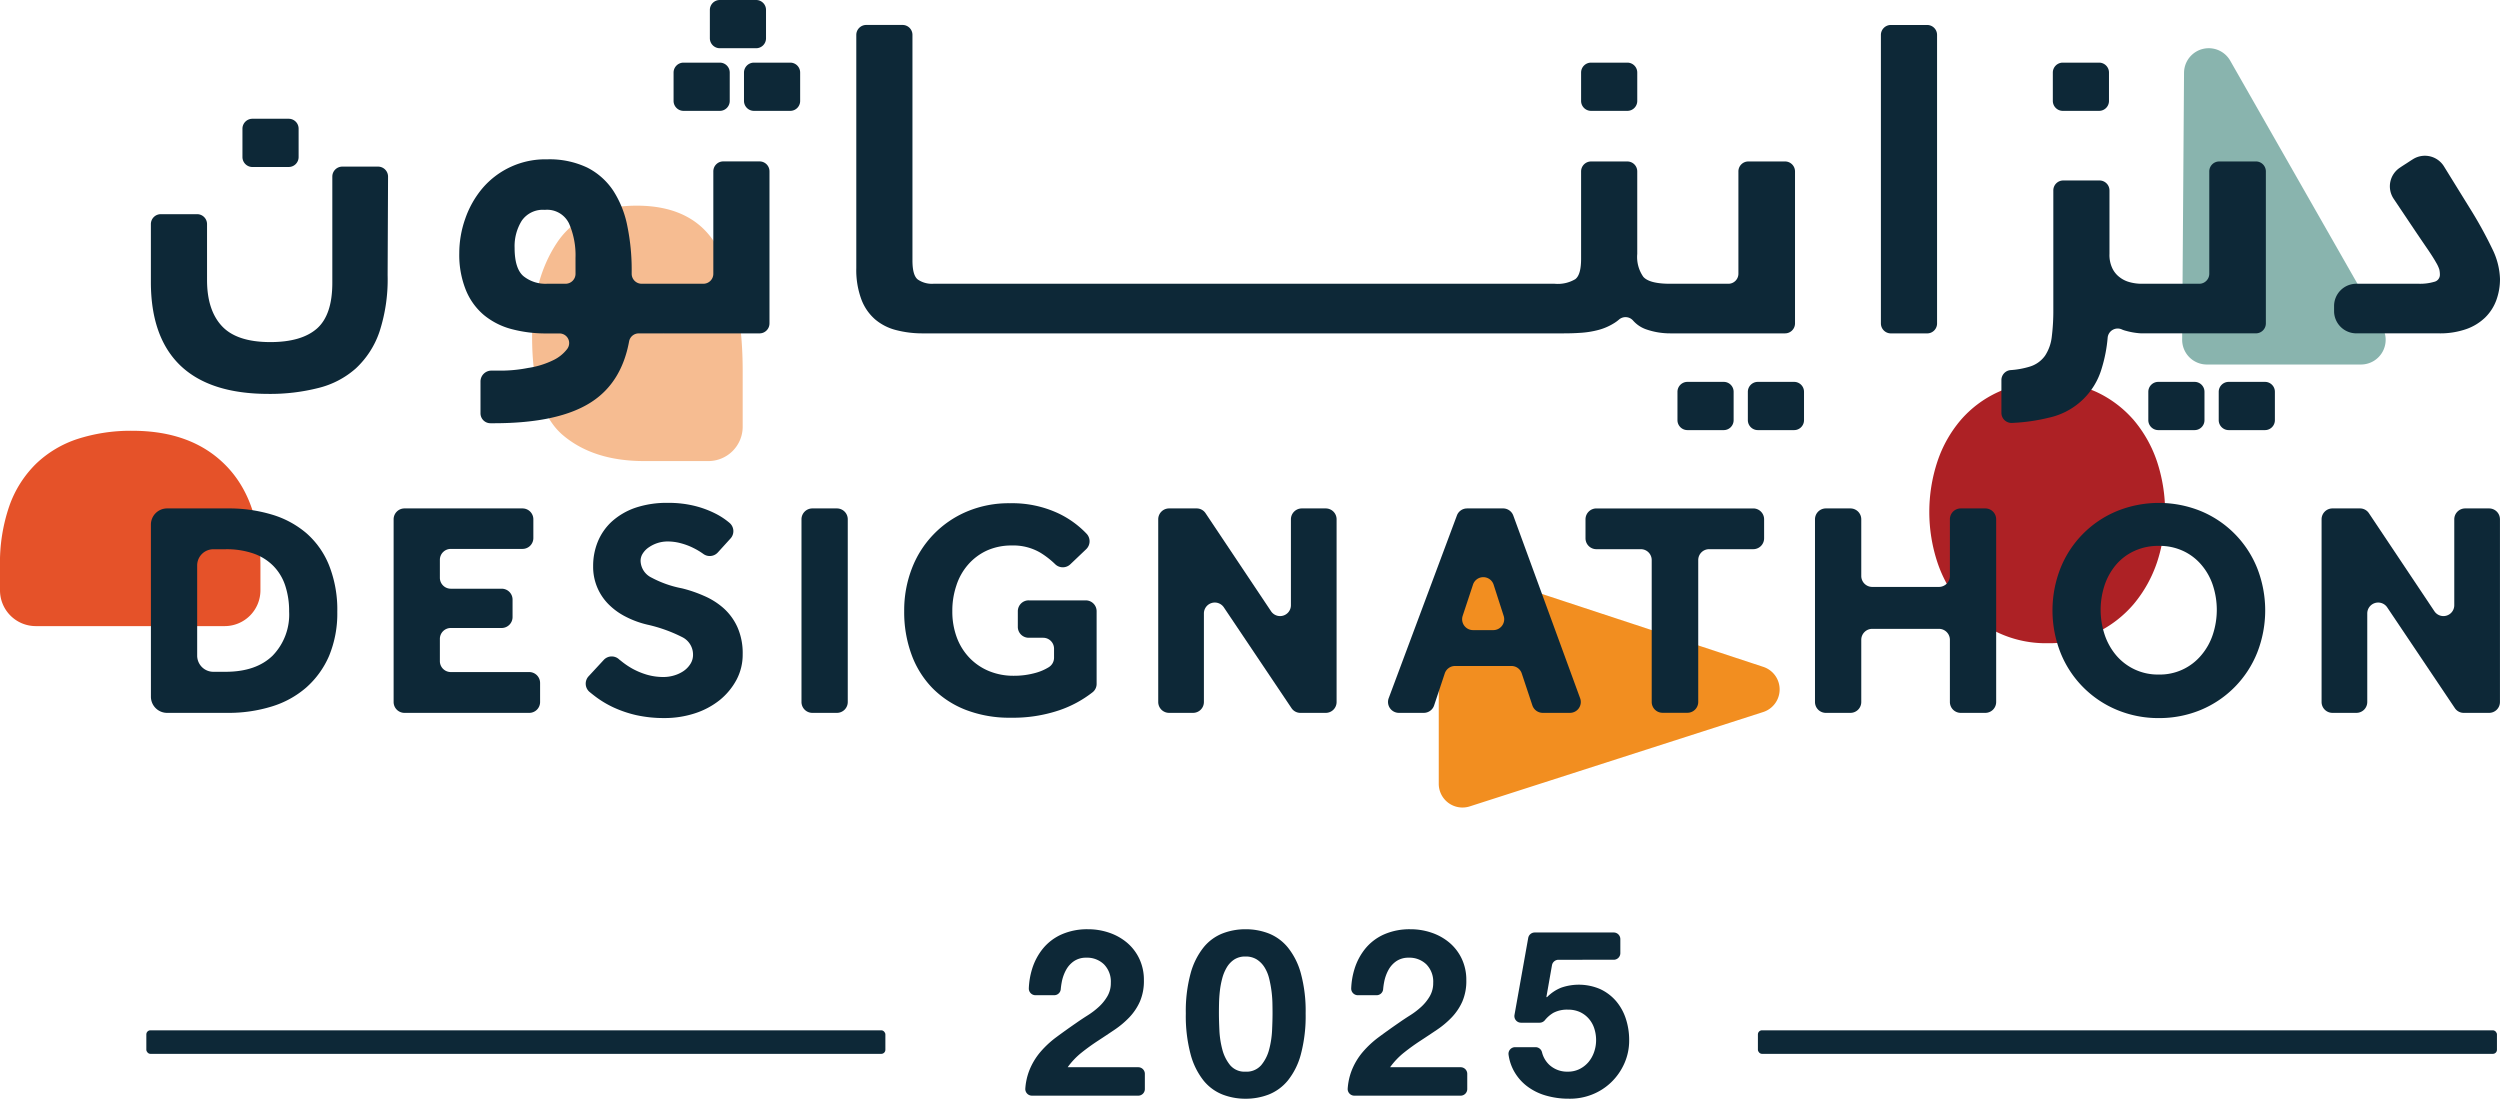
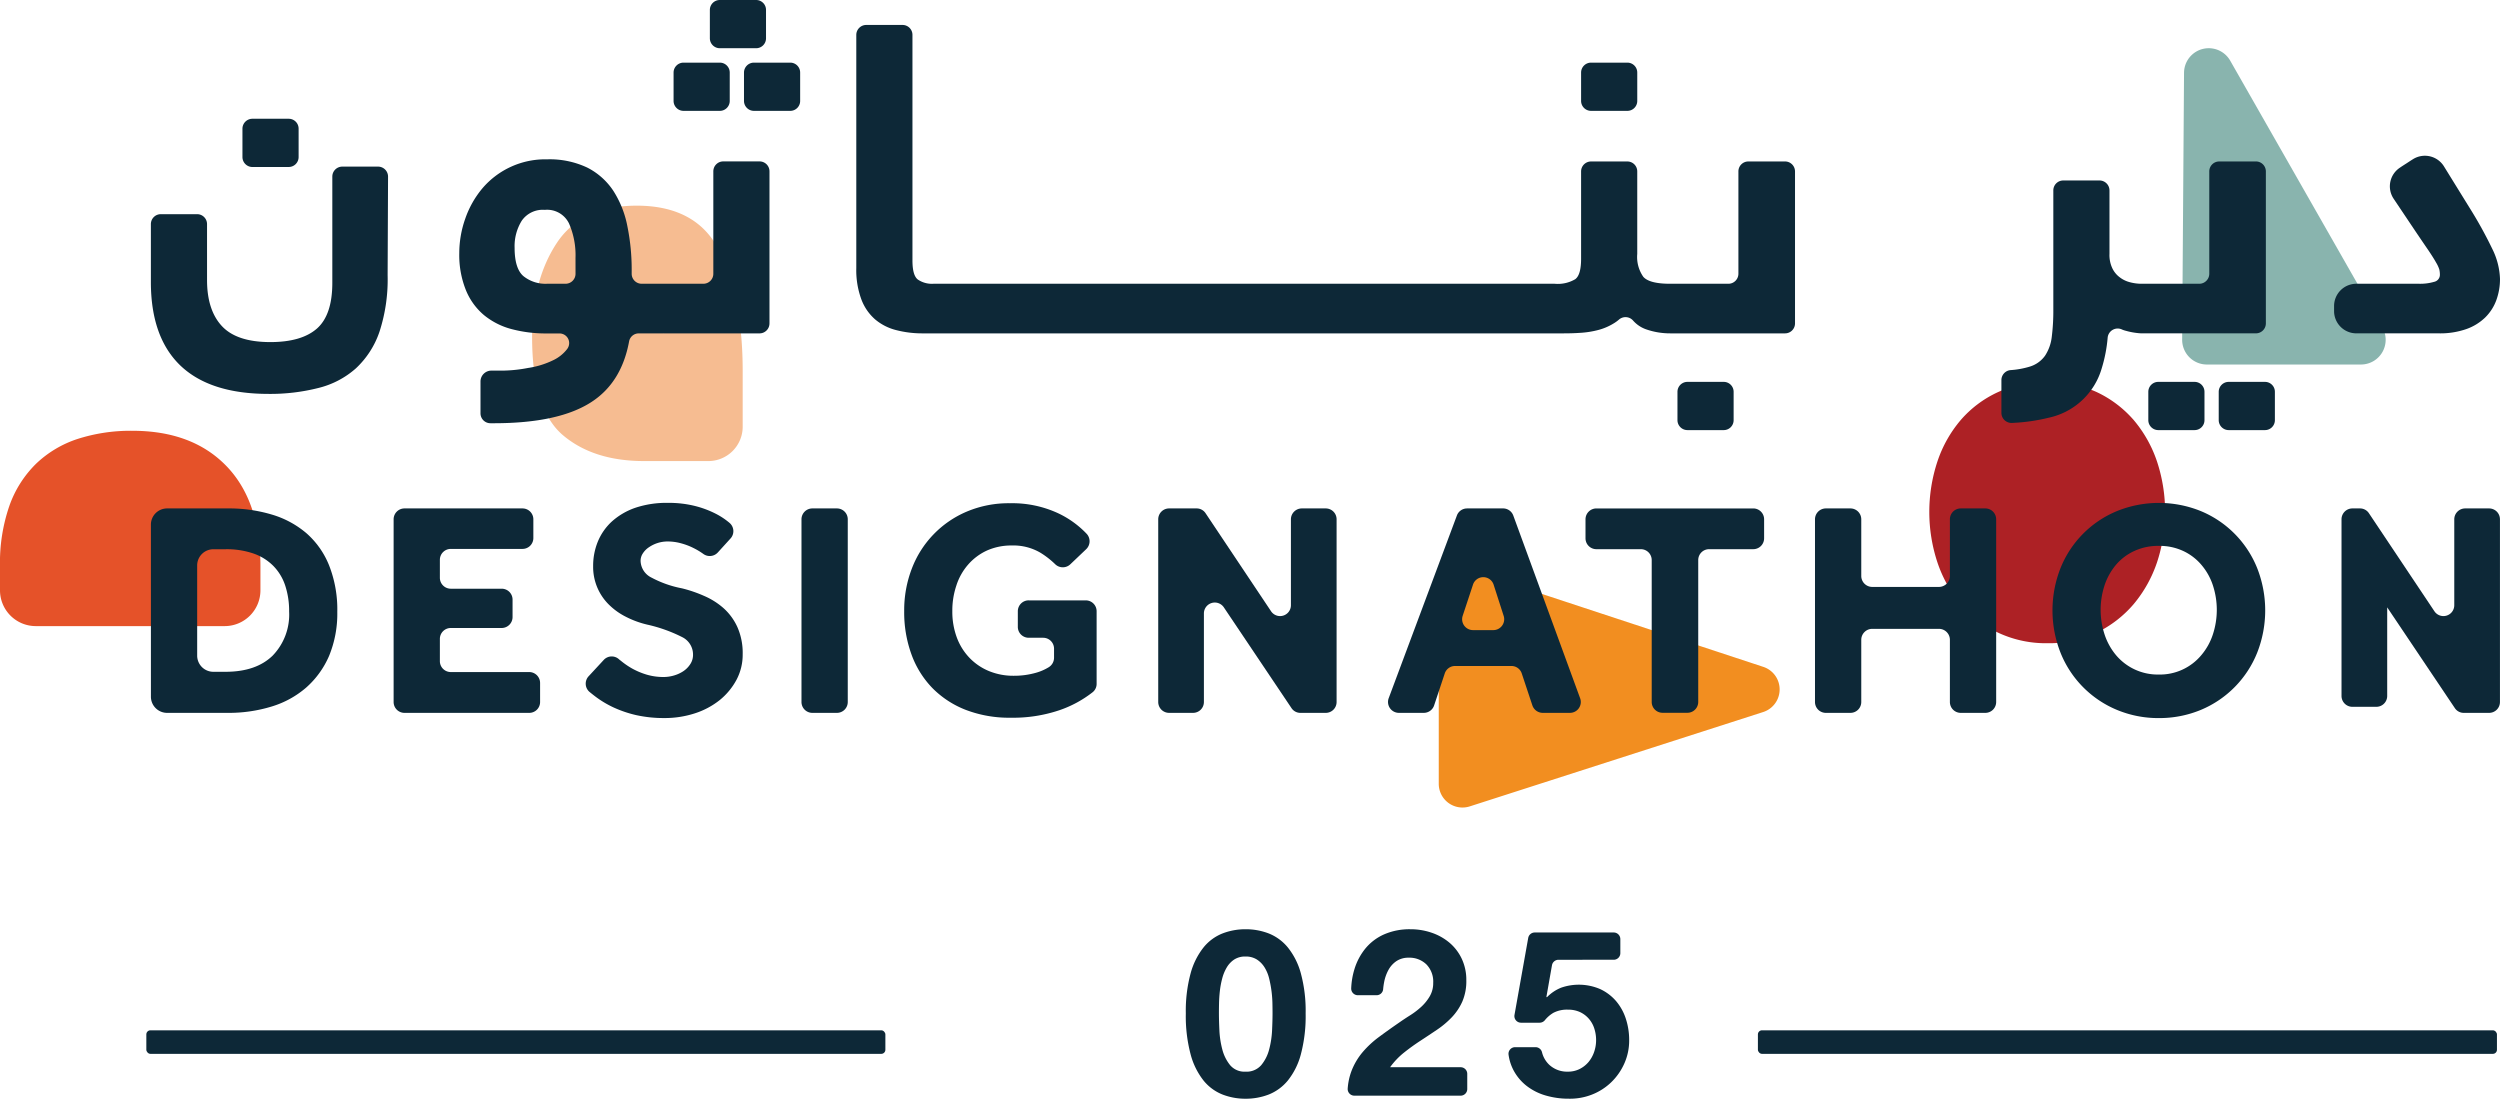
<svg xmlns="http://www.w3.org/2000/svg" width="466.961" height="205.225" viewBox="0 0 466.961 205.225">
  <g id="hero_logo" transform="translate(-294.714 -260.509)">
    <rect id="Rectangle_17" data-name="Rectangle 17" width="138.041" height="4.399" rx="0.763" transform="translate(460.089 457.353) rotate(-180)" fill="#0d2837" />
    <rect id="Rectangle_18" data-name="Rectangle 18" width="138.041" height="4.399" rx="0.763" transform="translate(761.105 457.353) rotate(-180)" fill="#0d2837" />
    <g id="Group_15" data-name="Group 15">
      <path id="Path_6" data-name="Path 6" d="M739.715,321.686l-28.429-49.838a4.616,4.616,0,0,0-8.628,2.26l-.35,49.839a4.616,4.616,0,0,0,4.616,4.648H735.7a4.618,4.618,0,0,0,4.011-6.909" fill="#89b4ae" />
      <path id="Path_7" data-name="Path 7" d="M677.157,380.652a20.7,20.7,0,0,0,9.184-1.973,21.2,21.2,0,0,0,6.925-5.349,24.155,24.155,0,0,0,4.345-7.783,30.073,30.073,0,0,0,0-18.831,23.605,23.605,0,0,0-4.345-7.736,20.882,20.882,0,0,0-6.925-5.237,21.355,21.355,0,0,0-9.184-1.91,21.677,21.677,0,0,0-9.233,1.91,20.485,20.485,0,0,0-6.988,5.237,23.32,23.32,0,0,0-4.345,7.736,30.053,30.053,0,0,0,0,18.831,23.858,23.858,0,0,0,4.345,7.783,20.779,20.779,0,0,0,6.988,5.349,21,21,0,0,0,9.233,1.973" fill="#ad2125" />
      <path id="Path_8" data-name="Path 8" d="M569.245,411.129l54.8-17.621a4.437,4.437,0,0,0,.032-8.437l-54.8-18.05a4.431,4.431,0,0,0-5.826,4.218v35.656a4.434,4.434,0,0,0,5.794,4.234" fill="#f28e20" />
      <path id="Path_9" data-name="Path 9" d="M433.436,340.215a6.417,6.417,0,0,1-6.415,6.415H415.035q-9.5,0-15.218-4.871-5.706-4.895-5.714-18.274,0-10.6,4.6-17.573t14.931-6.988q11.438,0,15.616,8.8,4.2,8.787,4.186,22.173Z" fill="#f6bc91" />
      <path id="Path_10" data-name="Path 10" d="M343.359,366.266q0-12.153-6.383-18.735-6.375-6.567-17.573-6.558a32.313,32.313,0,0,0-10.156,1.512,20.374,20.374,0,0,0-7.784,4.632,20.62,20.62,0,0,0-4.982,7.831,32.5,32.5,0,0,0-1.767,11.318v4.505a6.685,6.685,0,0,0,6.686,6.685h35.274a6.684,6.684,0,0,0,6.685-6.685Z" fill="#e55229" />
      <path id="Path_11" data-name="Path 11" d="M370.268,355.475h22.046a2.029,2.029,0,0,1,2.022,2.038V361a2.028,2.028,0,0,1-2.022,2.037h-13.4a2.039,2.039,0,0,0-2.038,2.022v3.375a2.041,2.041,0,0,0,2.038,2.037h9.5a2.031,2.031,0,0,1,2.038,2.037v3.264a2.041,2.041,0,0,1-2.038,2.037h-9.5a2.039,2.039,0,0,0-2.038,2.022v4.186a2.039,2.039,0,0,0,2.038,2.022h14.66a2.038,2.038,0,0,1,2.021,2.037v3.55a2.027,2.027,0,0,1-2.021,2.037h-23.3a2.031,2.031,0,0,1-2.038-2.037V357.513a2.032,2.032,0,0,1,2.038-2.038" fill="#0d2837" />
      <path id="Path_12" data-name="Path 12" d="M407.479,383.779a2.02,2.02,0,0,1,2.817-.159,2.747,2.747,0,0,0,.335.27,14.419,14.419,0,0,0,2.228,1.529,13.693,13.693,0,0,0,2.69,1.114,10.973,10.973,0,0,0,3.12.43,6.828,6.828,0,0,0,1.942-.287,6.3,6.3,0,0,0,1.783-.828,4.58,4.58,0,0,0,1.274-1.321,3.126,3.126,0,0,0,.493-1.751,3.626,3.626,0,0,0-2.054-3.279,27.725,27.725,0,0,0-6.526-2.324,17.526,17.526,0,0,1-4.043-1.5,12.39,12.39,0,0,1-3.2-2.34,9.877,9.877,0,0,1-2.834-7.1,11.9,11.9,0,0,1,.86-4.521,10.578,10.578,0,0,1,2.594-3.757,12.793,12.793,0,0,1,4.362-2.579,18.282,18.282,0,0,1,6.144-.939,20.125,20.125,0,0,1,5.158.605,18.319,18.319,0,0,1,3.8,1.433,13.4,13.4,0,0,1,2.579,1.719l.015.016a2.021,2.021,0,0,1,.16,2.865l-2.372,2.611a2.037,2.037,0,0,1-2.722.286,13.035,13.035,0,0,0-1.863-1.114,11.89,11.89,0,0,0-2.26-.859,9.39,9.39,0,0,0-2.61-.351,6.171,6.171,0,0,0-3.407,1.067,3.935,3.935,0,0,0-1.146,1.146,2.5,2.5,0,0,0-.43,1.4,3.59,3.59,0,0,0,2.07,3.152,19.96,19.96,0,0,0,5.666,1.99,24.89,24.89,0,0,1,4.139,1.417,13.493,13.493,0,0,1,3.645,2.308,10.608,10.608,0,0,1,2.563,3.518,11.928,11.928,0,0,1,.987,5.078,9.993,9.993,0,0,1-1.146,4.743,12.454,12.454,0,0,1-3.12,3.788,14.658,14.658,0,0,1-4.632,2.483,18.186,18.186,0,0,1-5.762.892,23.777,23.777,0,0,1-5.205-.541,21.705,21.705,0,0,1-4.235-1.433,18.755,18.755,0,0,1-3.406-2.037q-.6-.454-1.146-.908a2.029,2.029,0,0,1-.112-2.9Z" fill="#0d2837" />
      <path id="Path_13" data-name="Path 13" d="M446.457,355.475h4.584a2.029,2.029,0,0,1,2.022,2.038v34.112a2.028,2.028,0,0,1-2.022,2.037h-4.584a2.031,2.031,0,0,1-2.038-2.037V357.513a2.032,2.032,0,0,1,2.038-2.038" fill="#0d2837" />
      <path id="Path_14" data-name="Path 14" d="M486.875,372.649h10.649a2.028,2.028,0,0,1,2.022,2.038v13.53a1.983,1.983,0,0,1-.748,1.591,21.174,21.174,0,0,1-6.208,3.359,27,27,0,0,1-9.058,1.4,22.661,22.661,0,0,1-8.388-1.449,17.8,17.8,0,0,1-6.272-4.09,17.6,17.6,0,0,1-3.916-6.3,22.971,22.971,0,0,1-1.352-8.071,21.627,21.627,0,0,1,1.432-7.958,18.811,18.811,0,0,1,10.3-10.649,20.082,20.082,0,0,1,8.022-1.544,20.36,20.36,0,0,1,9.121,1.926,17.848,17.848,0,0,1,5.221,3.8,2.048,2.048,0,0,1-.111,2.865l-2.961,2.818a2.038,2.038,0,0,1-2.833-.032,15.956,15.956,0,0,0-2.69-2.1,9.938,9.938,0,0,0-5.412-1.385,11.1,11.1,0,0,0-4.7.971,10.431,10.431,0,0,0-3.486,2.642,11.047,11.047,0,0,0-2.165,3.884,14.628,14.628,0,0,0-.748,4.759,13.816,13.816,0,0,0,.859,4.983,11.01,11.01,0,0,0,2.4,3.8,10.711,10.711,0,0,0,3.629,2.436,11.891,11.891,0,0,0,4.553.859,14.85,14.85,0,0,0,4.17-.557,9.42,9.42,0,0,0,2.388-1.035,2.078,2.078,0,0,0,1-1.766v-1.72a2.038,2.038,0,0,0-2.038-2.021h-2.69a2.031,2.031,0,0,1-2.037-2.038v-2.912a2.031,2.031,0,0,1,2.037-2.038" fill="#0d2837" />
      <path id="Path_15" data-name="Path 15" d="M513.091,355.475h5.125a1.99,1.99,0,0,1,1.687.908l12.225,18.3a2.025,2.025,0,0,0,3.709-1.13V357.513a2.042,2.042,0,0,1,2.037-2.038h4.473a2.028,2.028,0,0,1,2.022,2.038v34.112a2.027,2.027,0,0,1-2.022,2.037H537.62a1.987,1.987,0,0,1-1.687-.907l-12.623-18.8a2.035,2.035,0,0,0-3.725,1.13v16.539a2.028,2.028,0,0,1-2.022,2.037h-4.472a2.031,2.031,0,0,1-2.038-2.037V357.513a2.032,2.032,0,0,1,2.038-2.038" fill="#0d2837" />
      <path id="Path_16" data-name="Path 16" d="M568.732,355.474h6.734a2.031,2.031,0,0,1,1.91,1.337l12.479,34.112a2.029,2.029,0,0,1-1.91,2.737h-5.078a2.052,2.052,0,0,1-1.926-1.384l-1.989-5.985a2.023,2.023,0,0,0-1.926-1.385H566.5a2.023,2.023,0,0,0-1.926,1.385l-1.99,5.985a2.035,2.035,0,0,1-1.926,1.384H556a2.034,2.034,0,0,1-1.894-2.753L566.838,356.8a2.013,2.013,0,0,1,1.894-1.321m6.845,20.072L573.7,369.72a2.026,2.026,0,0,0-3.852-.016l-1.926,5.826a2.034,2.034,0,0,0,1.926,2.675h3.788a2.036,2.036,0,0,0,1.942-2.659" fill="#0d2837" />
      <path id="Path_17" data-name="Path 17" d="M601.189,363.089H592.9a2.032,2.032,0,0,1-2.038-2.038V357.5a2.029,2.029,0,0,1,2.038-2.022h29.3a2.025,2.025,0,0,1,2.022,2.022v3.549a2.028,2.028,0,0,1-2.022,2.038h-8.245a2.031,2.031,0,0,0-2.037,2.038v26.5a2.025,2.025,0,0,1-2.022,2.021h-4.648a2.024,2.024,0,0,1-2.021-2.021v-26.5a2.032,2.032,0,0,0-2.038-2.038" fill="#0d2837" />
      <path id="Path_18" data-name="Path 18" d="M635.764,355.475h4.584a2.029,2.029,0,0,1,2.022,2.038V368.1a2.052,2.052,0,0,0,2.038,2.037h12.479a2.052,2.052,0,0,0,2.037-2.037V357.513a2.029,2.029,0,0,1,2.022-2.038h4.584a2.032,2.032,0,0,1,2.038,2.038v34.112a2.031,2.031,0,0,1-2.038,2.037h-4.584a2.028,2.028,0,0,1-2.022-2.037v-11.62a2.051,2.051,0,0,0-2.037-2.038H644.408a2.052,2.052,0,0,0-2.038,2.038v11.62a2.028,2.028,0,0,1-2.022,2.037h-4.584a2.031,2.031,0,0,1-2.038-2.037V357.513a2.032,2.032,0,0,1,2.038-2.038" fill="#0d2837" />
      <path id="Path_19" data-name="Path 19" d="M697.958,394.636a20.085,20.085,0,0,1-7.864-1.544A19.31,19.31,0,0,1,679.6,382.459a21.564,21.564,0,0,1,0-15.87,19.253,19.253,0,0,1,10.489-10.6,20.837,20.837,0,0,1,15.743,0,19.29,19.29,0,0,1,10.474,10.6,21.577,21.577,0,0,1,0,15.87,19.347,19.347,0,0,1-10.474,10.633,20.213,20.213,0,0,1-7.879,1.544m0-8.134a10.052,10.052,0,0,0,7.927-3.613,11.477,11.477,0,0,0,2.149-3.836,14.716,14.716,0,0,0,0-9.264,11.321,11.321,0,0,0-2.149-3.8,9.921,9.921,0,0,0-3.406-2.579,10.413,10.413,0,0,0-4.521-.939,10.551,10.551,0,0,0-4.553.939,9.9,9.9,0,0,0-3.438,2.579,11.566,11.566,0,0,0-2.133,3.8,14.716,14.716,0,0,0,0,9.264,11.727,11.727,0,0,0,2.133,3.836,10.185,10.185,0,0,0,7.991,3.613" fill="#0d2837" />
-       <path id="Path_20" data-name="Path 20" d="M730.387,355.475h5.126a1.99,1.99,0,0,1,1.687.908l12.225,18.3a2.025,2.025,0,0,0,3.709-1.13V357.513a2.042,2.042,0,0,1,2.037-2.038h4.473a2.029,2.029,0,0,1,2.022,2.038v34.112a2.028,2.028,0,0,1-2.022,2.037h-4.728a1.989,1.989,0,0,1-1.687-.907l-12.623-18.8a2.035,2.035,0,0,0-3.724,1.13v16.539a2.028,2.028,0,0,1-2.022,2.037h-4.473a2.031,2.031,0,0,1-2.038-2.037V357.513a2.032,2.032,0,0,1,2.038-2.038" fill="#0d2837" />
+       <path id="Path_20" data-name="Path 20" d="M730.387,355.475h5.126a1.99,1.99,0,0,1,1.687.908l12.225,18.3a2.025,2.025,0,0,0,3.709-1.13V357.513a2.042,2.042,0,0,1,2.037-2.038h4.473a2.029,2.029,0,0,1,2.022,2.038v34.112a2.028,2.028,0,0,1-2.022,2.037h-4.728a1.989,1.989,0,0,1-1.687-.907l-12.623-18.8v16.539a2.028,2.028,0,0,1-2.022,2.037h-4.473a2.031,2.031,0,0,1-2.038-2.037V357.513a2.032,2.032,0,0,1,2.038-2.038" fill="#0d2837" />
      <path id="Path_21" data-name="Path 21" d="M356.786,313.342q0,5.97-2.85,8.516c-1.91,1.688-4.807,2.547-8.723,2.547q-6.279,0-9.057-2.992t-2.77-8.627V302.375a1.854,1.854,0,0,0-1.862-1.862h-6.765a1.854,1.854,0,0,0-1.863,1.862v10.808q0,10.315,5.524,15.616,5.539,5.277,16.427,5.284a36.47,36.47,0,0,0,9.312-1.1,16.465,16.465,0,0,0,7.019-3.661,16.652,16.652,0,0,0,4.41-6.829,31.53,31.53,0,0,0,1.528-10.6l.08-18.385a1.868,1.868,0,0,0-1.863-1.878h-6.685a1.864,1.864,0,0,0-1.862,1.862Z" fill="#0d2837" />
      <path id="Path_22" data-name="Path 22" d="M427.952,311.647a1.861,1.861,0,0,1-1.846,1.863H414.565a1.865,1.865,0,0,1-1.862-1.863v-.477a40.641,40.641,0,0,0-.812-8.437,18.744,18.744,0,0,0-2.642-6.621,12.74,12.74,0,0,0-4.871-4.314,16.443,16.443,0,0,0-7.449-1.528,15.432,15.432,0,0,0-12.161,5.476A17.935,17.935,0,0,0,381.6,301.4a19.3,19.3,0,0,0-1.1,6.383,17.549,17.549,0,0,0,1.226,6.892,11.987,11.987,0,0,0,3.375,4.68,13.6,13.6,0,0,0,5.173,2.626,24.854,24.854,0,0,0,6.526.812h2.42a1.8,1.8,0,0,1,1.48,2.834l-.016.031a7.189,7.189,0,0,1-2.706,2.165,16.046,16.046,0,0,1-4.648,1.417,26.544,26.544,0,0,1-5.635.493h-1.178a2.035,2.035,0,0,0-2.053,2.038V337.7a1.852,1.852,0,0,0,1.846,1.863h.653q12.177,0,18.274-4,5.586-3.652,6.988-11.317a1.829,1.829,0,0,1,1.814-1.465h4.553c.016,0,.016-.016.031-.016s.032.016.049.016H436.58a1.864,1.864,0,0,0,1.862-1.862v-28.4a1.854,1.854,0,0,0-1.862-1.862h-6.765a1.855,1.855,0,0,0-1.863,1.862Zm-25.738,0a1.865,1.865,0,0,1-1.863,1.863H396.9a6.581,6.581,0,0,1-4.41-1.417c-1.1-.939-1.655-2.706-1.655-5.284a9,9,0,0,1,1.337-5.078,4.774,4.774,0,0,1,4.314-2.022A4.53,4.53,0,0,1,401,302.256a14.8,14.8,0,0,1,1.21,6.415Z" fill="#0d2837" />
      <path id="Path_23" data-name="Path 23" d="M628.128,290.669h-6.861a1.852,1.852,0,0,0-1.846,1.863v19.117a1.875,1.875,0,0,1-1.862,1.863H606.671c-2.579,0-4.25-.43-5.014-1.3a6.464,6.464,0,0,1-1.13-4.267V292.532a1.852,1.852,0,0,0-1.847-1.863H591.9a1.865,1.865,0,0,0-1.862,1.863v16.3c0,1.99-.35,3.263-1.083,3.82a6.393,6.393,0,0,1-3.836.86H469.03a4.65,4.65,0,0,1-2.865-.78c-.685-.51-1.019-1.7-1.019-3.582V267.032a1.852,1.852,0,0,0-1.847-1.863h-6.78a1.865,1.865,0,0,0-1.863,1.863V310.6a15.79,15.79,0,0,0,.939,5.809,9.255,9.255,0,0,0,2.579,3.757,9.772,9.772,0,0,0,3.947,2.006,19.408,19.408,0,0,0,5.046.605H586.822c1.066,0,2.164-.032,3.263-.112a17.185,17.185,0,0,0,3.183-.525,10.643,10.643,0,0,0,2.913-1.258,6.566,6.566,0,0,0,.955-.7,1.873,1.873,0,0,1,2.6.191,5.81,5.81,0,0,0,2.419,1.64,13.564,13.564,0,0,0,4.521.764h21.457a1.861,1.861,0,0,0,1.862-1.847v-28.4a1.865,1.865,0,0,0-1.862-1.863" fill="#0d2837" />
-       <path id="Path_24" data-name="Path 24" d="M647.9,322.783h6.781a1.851,1.851,0,0,0,1.846-1.862v-53.9a1.848,1.848,0,0,0-1.846-1.846H647.9a1.862,1.862,0,0,0-1.863,1.846v53.9a1.865,1.865,0,0,0,1.863,1.862" fill="#0d2837" />
      <path id="Path_25" data-name="Path 25" d="M716.08,290.669h-6.861a1.852,1.852,0,0,0-1.846,1.863v19.117a1.875,1.875,0,0,1-1.862,1.863H694.7a8.5,8.5,0,0,1-2.149-.287,5.176,5.176,0,0,1-1.926-.939,4.507,4.507,0,0,1-1.369-1.687,5.753,5.753,0,0,1-.525-2.659V296.082a1.865,1.865,0,0,0-1.862-1.863H680.09a1.852,1.852,0,0,0-1.847,1.863v22.189a38.973,38.973,0,0,1-.286,5.11,8.1,8.1,0,0,1-1.258,3.565A5.435,5.435,0,0,1,673.8,329a15.762,15.762,0,0,1-3.518.637,1.871,1.871,0,0,0-1.736,1.846v6.16a1.885,1.885,0,0,0,1.99,1.862,34.906,34.906,0,0,0,6.909-.987,13.188,13.188,0,0,0,9.821-9.152,27.24,27.24,0,0,0,1.13-5.826,1.88,1.88,0,0,1,2.642-1.5,4.133,4.133,0,0,0,.749.255,13.087,13.087,0,0,0,2.61.462c.079,0,.143.016.223.016H716.08a1.861,1.861,0,0,0,1.862-1.847v-28.4a1.865,1.865,0,0,0-1.862-1.863" fill="#0d2837" />
      <path id="Path_26" data-name="Path 26" d="M591.9,281.217h6.781a1.851,1.851,0,0,0,1.847-1.862v-5.3a1.848,1.848,0,0,0-1.847-1.846H591.9a1.861,1.861,0,0,0-1.862,1.846v5.3a1.864,1.864,0,0,0,1.862,1.862" fill="#0d2837" />
      <path id="Path_27" data-name="Path 27" d="M609.9,340.847h6.781a1.852,1.852,0,0,0,1.847-1.862v-5.3a1.848,1.848,0,0,0-1.847-1.846H609.9a1.86,1.86,0,0,0-1.862,1.846v5.3a1.864,1.864,0,0,0,1.862,1.862" fill="#0d2837" />
-       <path id="Path_28" data-name="Path 28" d="M623.048,340.847h6.781a1.851,1.851,0,0,0,1.846-1.862v-5.3a1.847,1.847,0,0,0-1.846-1.846h-6.781a1.861,1.861,0,0,0-1.863,1.846v5.3a1.865,1.865,0,0,0,1.863,1.862" fill="#0d2837" />
      <path id="Path_29" data-name="Path 29" d="M697.848,340.847h6.781a1.852,1.852,0,0,0,1.847-1.862v-5.3a1.848,1.848,0,0,0-1.847-1.846h-6.781a1.86,1.86,0,0,0-1.862,1.846v5.3a1.864,1.864,0,0,0,1.862,1.862" fill="#0d2837" />
      <path id="Path_30" data-name="Path 30" d="M711,340.847h6.78a1.852,1.852,0,0,0,1.847-1.862v-5.3a1.848,1.848,0,0,0-1.847-1.846H711a1.861,1.861,0,0,0-1.863,1.846v5.3A1.865,1.865,0,0,0,711,340.847" fill="#0d2837" />
      <path id="Path_31" data-name="Path 31" d="M422.39,281.217h6.781a1.851,1.851,0,0,0,1.846-1.862v-5.3a1.848,1.848,0,0,0-1.846-1.846H422.39a1.861,1.861,0,0,0-1.863,1.846v5.3a1.864,1.864,0,0,0,1.863,1.862" fill="#0d2837" />
      <path id="Path_32" data-name="Path 32" d="M341.863,291.7h6.781a1.851,1.851,0,0,0,1.846-1.861v-5.3a1.848,1.848,0,0,0-1.846-1.847h-6.781A1.862,1.862,0,0,0,340,284.543v5.3a1.864,1.864,0,0,0,1.863,1.861" fill="#0d2837" />
      <path id="Path_33" data-name="Path 33" d="M435.542,281.217h6.781a1.851,1.851,0,0,0,1.847-1.862v-5.3a1.848,1.848,0,0,0-1.847-1.846h-6.781a1.861,1.861,0,0,0-1.862,1.846v5.3a1.864,1.864,0,0,0,1.862,1.862" fill="#0d2837" />
      <path id="Path_34" data-name="Path 34" d="M429.167,269.518h6.781a1.85,1.85,0,0,0,1.846-1.862v-5.3a1.847,1.847,0,0,0-1.846-1.846h-6.781a1.86,1.86,0,0,0-1.862,1.846v5.3a1.864,1.864,0,0,0,1.862,1.862" fill="#0d2837" />
-       <path id="Path_35" data-name="Path 35" d="M680.012,281.217h6.781a1.85,1.85,0,0,0,1.846-1.862v-5.3a1.847,1.847,0,0,0-1.846-1.846h-6.781a1.861,1.861,0,0,0-1.862,1.846v5.3a1.864,1.864,0,0,0,1.862,1.862" fill="#0d2837" />
      <path id="Path_36" data-name="Path 36" d="M760.259,307.049a78.5,78.5,0,0,0-4.235-7.673l-4.822-7.8a4.187,4.187,0,0,0-5.8-1.322c-.414.255-.811.526-1.209.781s-.8.509-1.194.78a4.172,4.172,0,0,0-1.194,5.81l4.043,6.032c1.019,1.513,1.847,2.722,2.468,3.63.62.923,1.082,1.655,1.4,2.228a6.1,6.1,0,0,1,.621,1.321,4.163,4.163,0,0,1,.111.971,1.345,1.345,0,0,1-1.05,1.338,9.331,9.331,0,0,1-2.9.365H734.854a4.161,4.161,0,0,0-4.17,4.155v.955a4.16,4.16,0,0,0,4.17,4.154h15.361a14.766,14.766,0,0,0,5.157-.795,9.687,9.687,0,0,0,3.55-2.181,8.741,8.741,0,0,0,2.069-3.231,11.512,11.512,0,0,0,.684-3.948,13.509,13.509,0,0,0-1.416-5.571" fill="#0d2837" />
      <path id="Path_37" data-name="Path 37" d="M322.9,358.5a3.024,3.024,0,0,1,3.024-3.025h11.4a27.818,27.818,0,0,1,8.166,1.147,17.684,17.684,0,0,1,6.463,3.486,15.784,15.784,0,0,1,4.234,6.016,22.44,22.44,0,0,1,1.528,8.644,20.7,20.7,0,0,1-1.544,8.277,16.72,16.72,0,0,1-4.266,5.89,17.672,17.672,0,0,1-6.479,3.549,27.252,27.252,0,0,1-8.149,1.178h-11.35a3.023,3.023,0,0,1-3.024-3.024Zm13.912,27.49c3.82,0,6.749-1,8.818-3.009a11.017,11.017,0,0,0,3.088-8.261,15.083,15.083,0,0,0-.716-4.791,9.436,9.436,0,0,0-2.181-3.661,9.661,9.661,0,0,0-3.676-2.34,15.267,15.267,0,0,0-5.333-.828h-2.245a3.023,3.023,0,0,0-3.024,3.024v16.842a3.023,3.023,0,0,0,3.024,3.024Z" fill="#0d2837" />
    </g>
    <g id="Group_16" data-name="Group 16">
-       <path id="Path_38" data-name="Path 38" d="M487.481,441.544a11.3,11.3,0,0,1,2.09-3.919,9.482,9.482,0,0,1,3.5-2.612,11.879,11.879,0,0,1,4.855-.936,12.117,12.117,0,0,1,3.984.653,10.277,10.277,0,0,1,3.331,1.872,8.892,8.892,0,0,1,2.286,3,9.218,9.218,0,0,1,.849,4.007,9.662,9.662,0,0,1-.74,3.962,10.432,10.432,0,0,1-1.96,2.939,16.622,16.622,0,0,1-2.765,2.329q-1.545,1.046-3.112,2.068t-3.049,2.2a13.78,13.78,0,0,0-2.612,2.743H507.32a1.235,1.235,0,0,1,1.235,1.235v2.842a1.235,1.235,0,0,1-1.235,1.235H487.463a1.242,1.242,0,0,1-1.237-1.334,11.575,11.575,0,0,1,.711-3.281,12.286,12.286,0,0,1,2.068-3.5,18.144,18.144,0,0,1,3.069-2.852q1.766-1.307,3.723-2.656,1-.7,2.134-1.415A14.259,14.259,0,0,0,500,448.533a8.477,8.477,0,0,0,1.568-1.96,4.85,4.85,0,0,0,.631-2.482,4.592,4.592,0,0,0-1.284-3.461,4.536,4.536,0,0,0-3.288-1.241,4,4,0,0,0-2.286.631,4.719,4.719,0,0,0-1.5,1.654,7.667,7.667,0,0,0-.806,2.265,13.423,13.423,0,0,0-.189,1.345,1.225,1.225,0,0,1-1.224,1.115h-3.5a1.242,1.242,0,0,1-1.24-1.291A14.061,14.061,0,0,1,487.481,441.544Z" fill="#0d2837" />
      <path id="Path_39" data-name="Path 39" d="M517.1,442.328a13.428,13.428,0,0,1,2.417-4.855,8.664,8.664,0,0,1,3.548-2.613,11.786,11.786,0,0,1,4.289-.783,11.916,11.916,0,0,1,4.333.783,8.84,8.84,0,0,1,3.57,2.613,13.24,13.24,0,0,1,2.438,4.855,26.8,26.8,0,0,1,.892,7.467,27.855,27.855,0,0,1-.892,7.642,13.235,13.235,0,0,1-2.438,4.9,8.84,8.84,0,0,1-3.57,2.613,11.916,11.916,0,0,1-4.333.784,11.786,11.786,0,0,1-4.289-.784,8.664,8.664,0,0,1-3.548-2.613,13.422,13.422,0,0,1-2.417-4.9,27.813,27.813,0,0,1-.893-7.642A26.759,26.759,0,0,1,517.1,442.328Zm5.378,10.624a17.014,17.014,0,0,0,.543,3.571,7.681,7.681,0,0,0,1.459,2.939,3.507,3.507,0,0,0,2.874,1.218,3.624,3.624,0,0,0,2.939-1.218,7.52,7.52,0,0,0,1.481-2.939,17.082,17.082,0,0,0,.544-3.571q.086-1.85.087-3.157,0-.783-.022-1.894a21.27,21.27,0,0,0-.174-2.286,21.5,21.5,0,0,0-.435-2.329,7.167,7.167,0,0,0-.85-2.068,4.667,4.667,0,0,0-1.437-1.481,3.843,3.843,0,0,0-2.133-.566,3.736,3.736,0,0,0-2.112.566,4.538,4.538,0,0,0-1.393,1.481,7.976,7.976,0,0,0-.849,2.068,16.065,16.065,0,0,0-.435,2.329q-.13,1.176-.153,2.286t-.021,1.894Q522.391,451.1,522.478,452.952Z" fill="#0d2837" />
      <path id="Path_40" data-name="Path 40" d="M547.7,441.544a11.294,11.294,0,0,1,2.09-3.919,9.481,9.481,0,0,1,3.505-2.612,11.879,11.879,0,0,1,4.855-.936,12.118,12.118,0,0,1,3.984.653,10.278,10.278,0,0,1,3.331,1.872,8.893,8.893,0,0,1,2.286,3,9.218,9.218,0,0,1,.849,4.007,9.661,9.661,0,0,1-.74,3.962,10.432,10.432,0,0,1-1.96,2.939,16.622,16.622,0,0,1-2.765,2.329q-1.545,1.046-3.112,2.068t-3.049,2.2a13.781,13.781,0,0,0-2.612,2.743h13.177a1.235,1.235,0,0,1,1.235,1.235v2.842a1.235,1.235,0,0,1-1.235,1.235H547.68a1.242,1.242,0,0,1-1.237-1.334,11.577,11.577,0,0,1,.711-3.281,12.287,12.287,0,0,1,2.068-3.5,18.146,18.146,0,0,1,3.069-2.852q1.766-1.307,3.723-2.656,1-.7,2.134-1.415a14.263,14.263,0,0,0,2.068-1.589,8.477,8.477,0,0,0,1.568-1.96,4.85,4.85,0,0,0,.631-2.482,4.592,4.592,0,0,0-1.284-3.461,4.536,4.536,0,0,0-3.288-1.241,4,4,0,0,0-2.286.631,4.719,4.719,0,0,0-1.5,1.654,7.667,7.667,0,0,0-.806,2.265,13.129,13.129,0,0,0-.189,1.345,1.225,1.225,0,0,1-1.224,1.115h-3.5a1.242,1.242,0,0,1-1.24-1.291A14.061,14.061,0,0,1,547.7,441.544Z" fill="#0d2837" />
      <path id="Path_41" data-name="Path 41" d="M585.822,439.78A1.236,1.236,0,0,0,584.6,440.8l-1.039,5.9.087.087a7.672,7.672,0,0,1,2.7-1.807,10.081,10.081,0,0,1,7.271.283,8.808,8.808,0,0,1,2.939,2.221,9.7,9.7,0,0,1,1.829,3.287,12.685,12.685,0,0,1,.63,4.028,10.494,10.494,0,0,1-.914,4.375,11.154,11.154,0,0,1-2.459,3.505,10.927,10.927,0,0,1-3.593,2.287,11.227,11.227,0,0,1-4.354.762,15.185,15.185,0,0,1-4.245-.588,10.614,10.614,0,0,1-3.592-1.807,9.071,9.071,0,0,1-2.5-3.026,8.729,8.729,0,0,1-.874-2.819,1.233,1.233,0,0,1,1.231-1.383h3.819a1.243,1.243,0,0,1,1.2.949,4.777,4.777,0,0,0,1.4,2.382,4.887,4.887,0,0,0,3.44,1.24,4.758,4.758,0,0,0,2.2-.5,5.235,5.235,0,0,0,1.655-1.307A5.889,5.889,0,0,0,592.47,457a6.669,6.669,0,0,0,.37-2.2,6.982,6.982,0,0,0-.349-2.221,5.187,5.187,0,0,0-1.045-1.829,4.91,4.91,0,0,0-1.654-1.219,5.325,5.325,0,0,0-2.221-.435,5.479,5.479,0,0,0-2.7.587,5.825,5.825,0,0,0-1.589,1.373,1.276,1.276,0,0,1-.975.478h-3.494a1.235,1.235,0,0,1-1.216-1.452l2.564-14.38a1.236,1.236,0,0,1,1.216-1.019h14.755a1.237,1.237,0,0,1,1.236,1.236v2.623a1.236,1.236,0,0,1-1.236,1.235Z" fill="#0d2837" />
    </g>
  </g>
</svg>